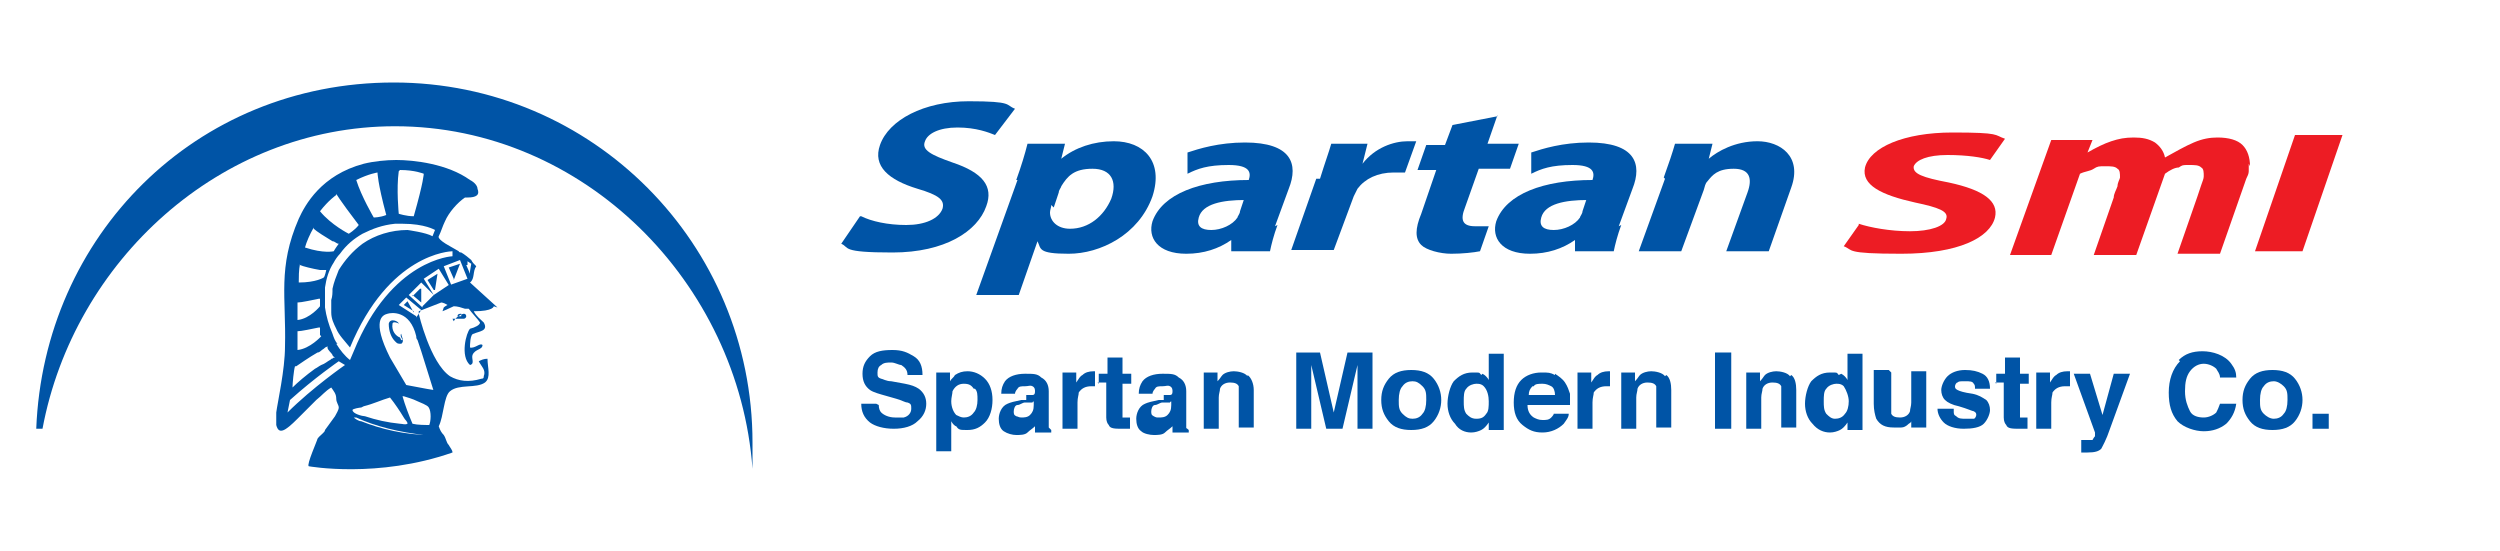
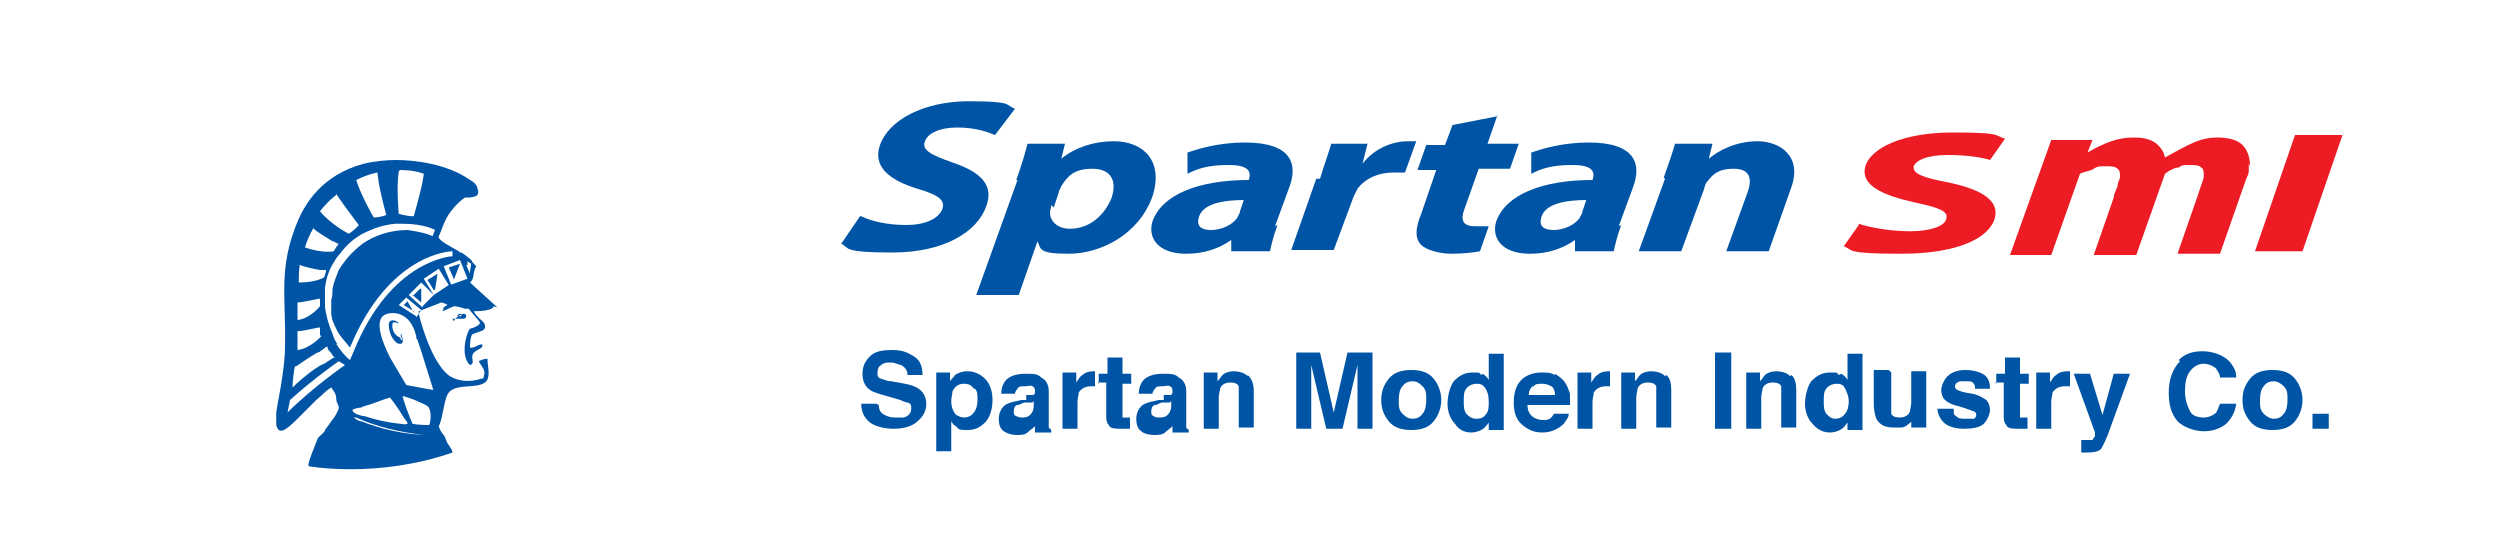
<svg xmlns="http://www.w3.org/2000/svg" id="Layer_1" version="1.1" viewBox="0 0 200 44.1">
  <defs>
    <style>
      .st0 {
        fill: #0054a6;
      }

      .st1 {
        fill: #ed1c24;
      }
    </style>
  </defs>
-   <path class="st0" d="M31.6,10.1c15.1,0,27.5,12.5,28.6,27.4,0-.7,0-1.4,0-2.1,0-15.9-12.8-28.8-28.7-28.8S3.5,18.9,2.9,34.3h.5c2.5-13.4,14.2-24.2,28.2-24.2Z" />
  <path class="st0" d="M36.2,25.5s.7,0,.9,0c.1,0,.2-.1.2-.2,0,0,0-.2-.2-.2-.1,0-.6.2-.8.6ZM36.9,25.3c0,0-.3,0-.3,0,0-.2.2-.2.3-.2,0,0,0,0,0,0s0,0,0,0ZM34.8,23.2l.2-1.3-.8.5s.5.8.5.8ZM33.1,25l-.5-.9-.3.3s.8.5.8.5ZM39.8,24.6l-2.2-2s0,0,0,0c.4-.3.2-.9.5-1.3-.2-.2-.3-.3-.4-.5-.1-.1-.6-.5-.8-.6,0,0-.2,0-.2-.1-.2-.1-.5-.3-.7-.4-1.1-.6-.9-.8-.9-.8.2-.4.3-.8.5-1.2.3-.7,1-1.5,1.6-1.9,0,0,.2,0,.2,0,.7,0,1-.2.8-.7,0-.2-.2-.5-.6-.7-1.8-1.3-4.5-1.6-5.9-1.6-.8,0-1.8.1-2.6.3-3.4.9-4.7,3.3-5.2,4.4-1.7,3.9-1,6.3-1.1,10.2,0,1.9-.6,4.5-.7,5.3,0,0,0,.5,0,1,.2.8.7.5,1.7-.5.5-.5.9-.9,1.5-1.5.5-.4.7-.7,1.2-1,.2.3.4.5.4.9,0,.3.2.5.2.7s-.2.5-.3.7c-.3.4-.5.7-.8,1.1,0,.2-.4.4-.6.7,0,.1-.9,2.1-.7,2.2,0,0,5.5,1,11.5-1.1,0-.2-.2-.4-.3-.6-.2-.2-.2-.5-.4-.8-.2-.2-.3-.4-.4-.7.4-.8.4-2.4.9-2.8.7-.6,2.1-.2,2.8-.7.5-.4.2-1.2.2-1.9-.3,0-.5.1-.7.2.2.4.6.7.4,1.2,0,.1,0,.2-.2.2-1,.3-1.8.2-2.5-.2-1.6-1.1-2.5-5-2.5-5,0,0,0,0,0-.2l1.8-.7s.2,0,.5.2c0,0-.2.1-.3.2,0,0-.1.3-.1.3h0s.5-.2.9-.4c.3,0,.6.1.9.2h.3c.3.4.7.8.9,1.1,0,.2-.4.4-.8.5-.3.3-.8,2.2,0,2.9.4-.1.1-.5.2-.8.2-.5.8-.4.8-.8-.2-.2-.6.3-1,.2,0-.2,0-1.1.3-1.1.4-.2,1.2-.2.8-.9-.3-.3-.6-.5-.8-.9,1.6,0,1.6-.4,1.6-.4h0ZM32,13.6c1.2,0,1.9.3,1.9.3,0,0,0,.6-.8,3.4-.6,0-1.2-.2-1.2-.2,0,0-.2-2,0-3.4ZM30.2,13.8s0,.8.7,3.4c-.5.2-1,.2-1,.2,0,0-1-1.7-1.4-3,1-.5,1.7-.6,1.7-.6ZM26.9,15.5s.2.4,1.8,2.5c-.3.4-.8.7-.8.7,0,0-1.4-.7-2.3-1.8.7-.9,1.3-1.3,1.3-1.3h0ZM25.1,18.3c.2.2,1,.7,1.5,1,.2,0,.3.2.5.2h0s-.3.4-.4.6c0,0-.8.2-2.3-.3.1-.4.4-1.1.7-1.6h0ZM24,21.2c.2.1,1,.3,1.6.4.2,0,.3,0,.5,0h0s-.1.5-.2.6c0,0-.6.4-2,.4,0-.4,0-1,.1-1.5h0ZM23.8,24.2c.3,0,1.2-.2,1.7-.3,0,0,0,0,.1,0v.6c0,0-.8,1-1.8,1.1v-1.5ZM25.7,26.9s-.9,1-1.9,1.1v-1.5c.3,0,1.2-.2,1.7-.3,0,0,0,0,.1,0v.6c0,0,0,0,0,0ZM23.7,29.3c.3-.2,1-.7,1.7-1.1.2,0,.3-.2.5-.3.2-.2.2-.1.3-.2,0,0,0,0,0,.1,0,.2.3.4.4.6,0,.1.2.2.2.2,0,0-.2,0-.2.1-.2,0,0,0-.2.1-.2.1-.4.3-.7.4-.2.1-.3.2-.5.3-.7.5-1.4,1.1-1.8,1.5,0-.3.1-1.4.2-1.7h0ZM23,33l.2-1c2-1.8,3.9-3.1,3.9-3.1l.5.3s-2.6,1.8-4.6,3.8h0ZM27,27.5c-.2-.2-.3-.5-.4-.8-.3-.7-.5-1.4-.6-2.1,0-.3,0-.6,0-.8,0-.3,0-.6,0-.8.1-.7.3-1.4.7-2,.1-.2.3-.5.5-.7.5-.7,1.1-1.2,1.8-1.6.8-.4,1.6-.7,2.6-.8h.6c1.8,0,2.6.5,2.6.5l-.2.5c-.5-.3-2-.5-2-.5-1.3,0-2.6.4-3.6,1.1-.8.6-1.4,1.3-1.9,2.1-.2.5-.4,1-.5,1.5,0,.3,0,.6-.1.9,0,.3,0,.7,0,1,0,.5.2.9.4,1.3.2.5.7,1,1.1,1.5,3.1-7.5,8-7.7,8.2-7.7v.4s-4.9.2-7.9,7.6l-.3.7c-.4-.3-.8-.8-1.1-1.3h0ZM29.1,32.5c.8-.2,1.4-.5,2.1-.7h0s0,0,0,0c.4.5.8,1.1,1.1,1.6.1.2.3.3.3.5-.2.1-.4,0-.6,0-1-.1-1.9-.3-2.8-.6-.2,0-1-.2-1-.5,0-.1.6-.2.7-.2h0ZM28.9,33.7c-.2,0-.5-.2-.6-.3,0,0,.2,0,.2,0,1.5.7,3.5,1.2,5.5,1.4.1,0,.3,0,.4,0-2,0-4-.5-5.5-1.1h0ZM34.5,34c-.5,0-1.1,0-1.5-.1-.3-.7-.6-1.5-.8-2.2,0,0,0,0,.1,0,.3.1.7.2,1.1.4.2.1.8.3.9.5.2.3.2,1.1,0,1.5h0ZM34.7,31.2c-.7-.1-1.6-.3-2.2-.4-.6-1-1.3-2.2-1.3-2.2-1.5-3-.6-3.4-.2-3.5.3-.1,1.8-.3,2.3,1.8,0,.1,0,.2.1.3l.3.9,1,3.2h0ZM33.3,25.3l-1.4-.9.6-.6,1.2,1s-.4.6-.4.6ZM33.8,24.6l-1.1-1,1-1,1,1-.9.9h0ZM34.7,23.6l-.8-1.3,1.2-.8.8,1.3-1.2.8h0ZM36.1,22.8l-.6-1.5,1.3-.5.6,1.5-1.4.5ZM37.4,21.2v-.3c-.1,0,0,0,0,0l.3.2h0s-.1.6-.1.6v.2s-.3-.7-.3-.7h0ZM33,23.6l.7.6v-1.1c-.1,0-.1,0-.1,0l-.6.6ZM36.3,22.4l.5-1.3-.9.3s.4.9.4.9ZM32,27c-.3-.1-.7-.5-.6-1.1,0-.2.4-.1.5,0,0-.2-.7-.5-.8,0,0,.6.2,1.1.5,1.4.2.2.2.2.5.2.3-.2,0-.6,0-.8-.2.2.3.6,0,.5Z" />
  <path class="st0" d="M68.9,17.3c.8.4,2.1.7,3.6.7s2.6-.5,2.9-1.3c.2-.7-.3-1.1-2-1.6-2.3-.7-3.6-1.8-3-3.5.7-2,3.5-3.5,7.1-3.5s2.9.3,3.7.6l-1.6,2.1c-.5-.2-1.5-.6-3-.6s-2.4.5-2.6,1.1c-.3.7.5,1.1,2.2,1.7,2.4.8,3.3,1.9,2.7,3.5-.7,2-3.3,3.7-7.5,3.7s-3.4-.4-4.1-.7l1.5-2.2h0Z" />
  <path class="st0" d="M81.3,14.4c.4-1.1.7-2.1.9-2.9h3l-.3,1.2h0c1.1-.9,2.6-1.4,4.2-1.4,2.4,0,4,1.6,3.1,4.4-1.1,3.1-4.2,4.6-6.7,4.6s-2.2-.4-2.5-1h0l-1.5,4.3h-3.4l3.3-9.2h0ZM84.1,16.4c0,.2-.1.4-.1.6,0,.7.6,1.3,1.6,1.3,1.5,0,2.7-1,3.3-2.4.5-1.4,0-2.4-1.5-2.4s-2,.6-2.5,1.4c0,.1-.2.3-.2.5l-.4,1.2h0Z" />
  <path class="st0" d="M102.2,18c-.3.8-.5,1.6-.6,2.1h-3.1v-.9c0,0,0,0,0,0-1,.7-2.2,1.1-3.6,1.1-2.3,0-3.1-1.3-2.7-2.6.8-2.2,3.8-3.3,7.7-3.3h0c.2-.6.1-1.2-1.6-1.2s-2.5.3-3.3.7v-1.7c.9-.3,2.5-.8,4.6-.8,3.7,0,4.3,1.7,3.5,3.7l-1.1,3h0ZM99.6,16c-1.8,0-3.4.3-3.7,1.4-.2.7.2,1,1,1s1.7-.4,2.1-1c0-.1.2-.3.2-.5l.3-.9h0Z" />
  <path class="st0" d="M105.6,14.3c.4-1.3.7-2.1.9-2.8h2.9l-.4,1.6h0c1-1.3,2.5-1.8,3.6-1.8s.5,0,.7,0l-.9,2.5c-.2,0-.5,0-.9,0-1.3,0-2.3.5-2.9,1.3-.1.2-.2.4-.3.6l-1.6,4.3h-3.4l2-5.7Z" />
  <path class="st0" d="M119.8,9.2l-.8,2.3h2.5l-.7,2h-2.5l-1.1,3.1c-.4,1-.2,1.5.8,1.5s.7,0,1.1,0l-.7,2c-.5.1-1.4.2-2.3.2s-2-.3-2.4-.7c-.5-.5-.5-1.3,0-2.5l1.2-3.5h-1.5l.7-2h1.5l.6-1.6,3.6-.7h0Z" />
  <path class="st0" d="M129.7,18c-.3.8-.5,1.6-.6,2.1h-3.1v-.9c0,0,0,0,0,0-1,.7-2.2,1.1-3.6,1.1-2.3,0-3.1-1.3-2.7-2.6.8-2.2,3.8-3.3,7.7-3.3h0c.2-.6.1-1.2-1.6-1.2s-2.5.3-3.3.7v-1.7c.9-.3,2.5-.8,4.6-.8,3.7,0,4.3,1.7,3.5,3.7l-1.1,3h0ZM127,16c-1.8,0-3.4.3-3.7,1.4-.2.7.2,1,1,1s1.7-.4,2.1-1c0-.1.2-.3.2-.5l.3-.9h0Z" />
  <path class="st0" d="M133.1,14.2c.4-1.1.7-2,.9-2.7h3l-.3,1.2h0c.7-.6,2.1-1.4,3.9-1.4s3.6,1.2,2.7,3.7l-1.8,5.1h-3.4l1.7-4.7c.4-1.1.2-1.9-1.1-1.9s-1.7.5-2.1,1c-.2.2-.2.4-.3.7l-1.8,4.9h-3.4l2.1-5.8h0Z" />
  <path class="st1" d="M148.7,17.9c.9.3,2.5.6,4.1.6s2.8-.4,2.9-1c.2-.6-.6-.9-2.5-1.3-2.7-.6-4.3-1.4-4-2.8.4-1.6,3.1-2.8,7-2.8s3.3.2,4.2.5l-1.2,1.7c-.6-.2-1.8-.4-3.4-.4s-2.5.4-2.7.9c-.1.6.7.9,2.8,1.3,2.8.6,4,1.5,3.7,2.8-.4,1.6-2.9,2.9-7.5,2.9s-3.8-.3-4.6-.6l1.2-1.7h0Z" />
  <path class="st1" d="M187.4,10.8l-3.2,9.3h-3.8l3.2-9.3s3.8,0,3.8,0Z" />
  <path class="st1" d="M179.9,13.1c0,.2,0,.3,0,.6,0,.2-.1.4-.2.6l-2.1,6h-3.4l1.6-4.6c.1-.3.2-.6.3-.9s.2-.5.2-.7c0-.3,0-.6-.2-.7-.2-.2-.5-.2-1-.2s-.5,0-.8.2c-.3,0-.7.2-1.1.5l-2.3,6.5h-3.4l1.6-4.6c0-.3.2-.6.3-.9,0-.3.2-.6.2-.7,0-.3,0-.6-.2-.7-.2-.2-.5-.2-1-.2s-.6,0-.9.2-.7.2-1.1.4l-2.3,6.5h-3.3l3.3-9.2h3.3l-.4,1c.7-.4,1.3-.7,1.9-.9s1.1-.3,1.8-.3,1.2.1,1.7.4c.4.3.7.7.8,1.2.9-.5,1.6-.9,2.3-1.2.7-.3,1.3-.4,1.9-.4.9,0,1.6.2,2,.6.4.4.6,1,.6,1.7h0Z" />
  <path class="st0" d="M70.3,32.4c0,.3.1.5.2.6.2.2.6.4,1.1.4s.6,0,.7,0c.4-.1.6-.4.6-.7s0-.4-.3-.5c-.2,0-.5-.2-.9-.3l-.7-.2c-.7-.2-1.1-.3-1.4-.5-.4-.3-.6-.7-.6-1.3s.2-1,.6-1.4c.4-.4,1-.5,1.8-.5s1.2.2,1.7.5c.5.3.7.8.7,1.5h-1.2c0-.4-.2-.6-.5-.8-.2,0-.5-.2-.8-.2s-.6,0-.8.2c-.2.1-.3.3-.3.6s0,.4.3.5c.1,0,.4.2.8.2l1.1.2c.5.1.8.2,1.1.4.4.3.6.7.6,1.2s-.2,1-.7,1.4c-.4.4-1.1.6-1.9.6s-1.5-.2-1.9-.5c-.5-.4-.7-.9-.7-1.5h1.2,0Z" />
  <path class="st0" d="M78.8,30.3c.4.4.6,1,.6,1.7s-.2,1.4-.6,1.8c-.4.4-.8.6-1.4.6s-.7,0-.9-.3c-.1,0-.3-.2-.4-.4v2.4h-1.2v-6.3h1.1v.7c.1-.2.3-.3.4-.5.3-.2.6-.3,1-.3.5,0,1,.2,1.4.6h0ZM77.9,31.1c-.2-.3-.4-.4-.8-.4s-.7.2-.9.6c0,.2-.1.5-.1.8,0,.5.2.9.4,1.1.2.1.4.2.6.2.3,0,.6-.1.8-.4.2-.2.3-.6.3-1s0-.7-.2-.9h0Z" />
  <path class="st0" d="M82.1,31.6c.2,0,.4,0,.5,0,.2,0,.2-.2.2-.3s0-.3-.2-.4-.3,0-.6,0-.5,0-.6.2c0,0-.2.2-.2.4h-1.1c0-.4.1-.7.3-1,.3-.4.9-.6,1.6-.6s1,0,1.3.3c.4.2.6.6.6,1.1v2.6c0,.2,0,.2,0,.3,0,0,0,0,.2.2v.2h-1.3c0,0,0-.2,0-.2,0,0,0-.2,0-.3-.2.2-.4.3-.6.5-.2.2-.6.2-.9.2s-.7-.1-1-.3c-.3-.2-.4-.6-.4-1s.2-1,.7-1.2c.2-.1.6-.2,1.1-.3h.4c0,0,0-.1,0-.1ZM82.8,32.1c0,0-.2,0-.2.1,0,0-.2,0-.3,0h-.3c-.2,0-.4.2-.6.2-.2,0-.3.3-.3.5s0,.3.2.4c.1,0,.2.1.4.1s.5,0,.7-.2c.2-.2.3-.4.3-.8v-.4h0Z" />
  <path class="st0" d="M87.6,29.7h0v1.2h-.3c-.5,0-.8.2-1,.5,0,.2-.1.4-.1.8v2.1h-1.2v-4.5h1.1v.8c.2-.3.3-.5.5-.6.2-.2.5-.3.9-.3s0,0,0,0h0Z" />
  <path class="st0" d="M87.9,30.7v-.8h.7v-1.3h1.2v1.3h.7v.8h-.7v2.4c0,.2,0,.3,0,.3,0,0,.2,0,.4,0h.2v.9h-.6c-.6,0-1,0-1.1-.3-.1-.1-.2-.3-.2-.6v-2.8h-.7,0Z" />
  <path class="st0" d="M93.1,31.6c.2,0,.4,0,.5,0,.2,0,.2-.2.2-.3s0-.3-.2-.4-.3,0-.6,0-.5,0-.6.2c0,0-.2.2-.2.4h-1.1c0-.4.1-.7.3-1,.3-.4.9-.6,1.6-.6s1,0,1.3.3c.4.2.6.6.6,1.1v2.6c0,.2,0,.2,0,.3s0,0,.2.2v.2h-1.3c0,0,0-.2,0-.2v-.3c-.2.2-.4.3-.6.5-.2.2-.6.2-.9.2s-.8-.1-1-.3c-.3-.2-.4-.6-.4-1s.2-1,.7-1.2c.2-.1.6-.2,1.1-.3h.4c0,0,0-.1,0-.1ZM93.8,32.1c0,0-.2,0-.2.1,0,0-.2,0-.3,0h-.3c-.2,0-.4.2-.6.2-.2,0-.3.3-.3.5s0,.3.2.4.2.1.4.1.5,0,.7-.2c.2-.2.3-.4.3-.8v-.4h0Z" />
  <path class="st0" d="M99.8,30c.3.2.5.7.5,1.2v3h-1.2v-2.7c0-.2,0-.4,0-.6-.1-.2-.3-.3-.7-.3s-.7.2-.8.5c0,.2-.1.4-.1.7v2.5h-1.2v-4.5h1.1v.7c.2-.2.3-.4.4-.5.2-.2.6-.3.9-.3s.9.1,1.1.4h0Z" />
  <path class="st0" d="M107.9,28.2h1.9v6.1h-1.2v-5.1l-1.2,5.1h-1.3l-1.2-5.1v5.1h-1.2v-6.1h1.9l1.1,4.8,1.1-4.8h0Z" />
  <path class="st0" d="M114.7,33.7c-.4.5-1,.7-1.8.7s-1.4-.2-1.8-.7c-.4-.5-.6-1-.6-1.7s.2-1.2.6-1.7c.4-.5,1-.7,1.8-.7s1.4.2,1.8.7c.4.5.6,1.1.6,1.7s-.2,1.2-.6,1.7ZM113.8,33.1c.2-.2.3-.6.3-1.1s0-.8-.3-1.1-.5-.4-.8-.4-.6.1-.8.4c-.2.2-.3.6-.3,1.1s0,.8.3,1.1.5.4.8.4.6-.1.8-.4Z" />
  <path class="st0" d="M118.6,29.9c.2.1.4.3.5.5v-2.1h1.2v6.1h-1.2v-.6c-.2.3-.4.5-.6.6-.2.1-.5.2-.8.2-.5,0-1-.2-1.3-.7-.4-.4-.6-1-.6-1.6s.2-1.4.5-1.8c.4-.4.8-.7,1.5-.7s.5,0,.7.2h0ZM118.9,33.1c.2-.2.2-.6.2-1s-.1-.9-.4-1.2c-.2-.2-.4-.2-.6-.2s-.6.1-.8.4c-.2.2-.2.6-.2,1s0,.7.2,1c.2.2.4.4.8.4s.6-.1.8-.4h0Z" />
  <path class="st0" d="M124.4,29.9c.3.2.6.4.8.7.2.3.3.6.4.9,0,.2,0,.5,0,.9h-3.4c0,.5.2.8.5,1,.2.1.4.2.7.2s.5,0,.7-.2c0,0,.2-.2.2-.3h1.2c0,.3-.2.5-.4.8-.4.4-1,.7-1.7.7s-1.1-.2-1.6-.6c-.5-.4-.7-1-.7-1.8s.2-1.4.6-1.8c.4-.4,1-.6,1.6-.6s.7,0,1.1.2h0ZM122.6,30.9c-.2.2-.3.4-.3.7h2.1c0-.3-.1-.6-.3-.7s-.4-.2-.7-.2-.6,0-.7.2h0Z" />
  <path class="st0" d="M128.8,29.7h0v1.2h-.3c-.5,0-.8.2-1,.5,0,.2-.1.4-.1.8v2.1h-1.2v-4.5h1.1v.8c.2-.3.3-.5.5-.6.2-.2.5-.3.9-.3s0,0,0,0h0Z" />
  <path class="st0" d="M133.3,30c.3.2.4.7.4,1.2v3h-1.2v-2.7c0-.2,0-.4,0-.6-.1-.2-.3-.3-.7-.3s-.7.2-.8.5c0,.2-.1.4-.1.7v2.5h-1.2v-4.5h1.1v.7c.2-.2.3-.4.4-.5.2-.2.6-.3.9-.3s.9.1,1.1.4h0Z" />
  <path class="st0" d="M138.5,34.3h-1.3v-6.1h1.3v6.1Z" />
  <path class="st0" d="M143.3,30c.3.2.4.7.4,1.2v3h-1.2v-2.7c0-.2,0-.4,0-.6-.1-.2-.3-.3-.7-.3s-.7.2-.8.5c0,.2-.1.4-.1.7v2.5h-1.2v-4.5h1.1v.7c.2-.2.3-.4.4-.5.2-.2.6-.3.9-.3s.9.1,1.1.4h0Z" />
  <path class="st0" d="M147.3,29.9c.2.1.4.3.5.5v-2.1h1.2v6.1h-1.2v-.6c-.2.3-.4.5-.6.6-.2.1-.5.2-.8.2-.5,0-1-.2-1.4-.7-.4-.4-.6-1-.6-1.6s.2-1.4.5-1.8c.4-.4.8-.7,1.5-.7s.5,0,.7.2h0ZM147.6,33.1c.2-.2.3-.6.3-1s-.2-.9-.4-1.2c-.2-.2-.4-.2-.6-.2s-.6.1-.8.4c-.2.2-.2.6-.2,1s0,.7.2,1c.2.2.4.4.7.4s.6-.1.8-.4h0Z" />
  <path class="st0" d="M151.3,29.8v2.7c0,.2,0,.5,0,.6.1.2.3.3.7.3s.7-.2.8-.5c0-.2.1-.4.1-.7v-2.5h1.2v4.5h-1.2v-.6s0,0,0,.1c0,0,0,.1-.2.2-.2.2-.4.3-.6.3-.2,0-.4,0-.6,0-.7,0-1.1-.2-1.4-.7-.1-.3-.2-.7-.2-1.2v-2.7h1.2,0Z" />
  <path class="st0" d="M156.3,32.9c0,.2,0,.3.2.4.2.2.4.2.8.2s.4,0,.6,0c.1,0,.2-.2.2-.3s0-.2-.2-.3c-.1,0-.5-.2-1.2-.4-.5-.1-.9-.3-1.1-.5s-.3-.5-.3-.8.2-.8.5-1.1c.3-.3.8-.5,1.4-.5s1,.1,1.4.3.6.6.6,1.2h-1.2c0-.2,0-.3-.1-.4-.1-.2-.3-.2-.7-.2s-.5,0-.6.1c-.1,0-.2.2-.2.3s0,.2.2.3.5.2,1.2.3c.5.1.8.3,1.1.5.2.2.3.5.3.8s-.2.8-.5,1.1-.9.4-1.6.4-1.3-.2-1.6-.5-.5-.7-.5-1.1h1.3Z" />
  <path class="st0" d="M159.7,30.7v-.8h.7v-1.3h1.2v1.3h.7v.8h-.7v2.4c0,.2,0,.3,0,.3,0,0,.2,0,.4,0h.2v.9h-.6c-.6,0-1,0-1.1-.3-.1-.1-.2-.3-.2-.6v-2.8h-.7Z" />
  <path class="st0" d="M165.6,29.7h0v1.2h-.4c-.5,0-.8.2-1,.5,0,.2-.1.4-.1.8v2.1h-1.2v-4.5h1.1v.8c.2-.3.3-.5.5-.6.2-.2.5-.3.9-.3s0,0,0,0h0Z" />
  <path class="st0" d="M166.6,35.2h.5c.1,0,.2,0,.3,0,0,0,.1-.2.2-.3,0-.2,0-.2,0-.3l-1.7-4.7h1.3l1,3.3.9-3.3h1.3l-1.6,4.4c-.3.9-.6,1.4-.7,1.6-.2.2-.5.3-1.1.3h-.5v-1h0Z" />
  <path class="st0" d="M174.3,28.8c.5-.5,1.1-.7,1.9-.7s1.8.3,2.3,1c.3.4.4.7.4,1.1h-1.3c0-.3-.2-.5-.3-.7-.2-.2-.6-.4-1-.4s-.8.2-1.1.6c-.3.4-.4.9-.4,1.6s.2,1.2.4,1.6.7.5,1.1.5.8-.2,1-.4c.1-.2.2-.4.3-.7h1.3c-.1.7-.4,1.2-.8,1.6-.5.4-1.1.6-1.8.6s-1.6-.3-2.1-.8c-.5-.6-.7-1.3-.7-2.3s.3-1.9.9-2.5h0Z" />
  <path class="st0" d="M183.6,33.7c-.4.5-1,.7-1.8.7s-1.4-.2-1.8-.7c-.4-.5-.6-1-.6-1.7s.2-1.2.6-1.7c.4-.5,1-.7,1.8-.7s1.4.2,1.8.7c.4.5.6,1.1.6,1.7s-.2,1.2-.6,1.7ZM182.7,33.1c.2-.2.3-.6.3-1.1s0-.8-.3-1.1c-.2-.2-.5-.4-.8-.4s-.6.1-.8.4c-.2.2-.3.6-.3,1.1s0,.8.3,1.1c.2.2.5.4.8.4s.6-.1.8-.4Z" />
  <path class="st0" d="M185,33.1h1.3v1.2h-1.3v-1.2Z" />
</svg>